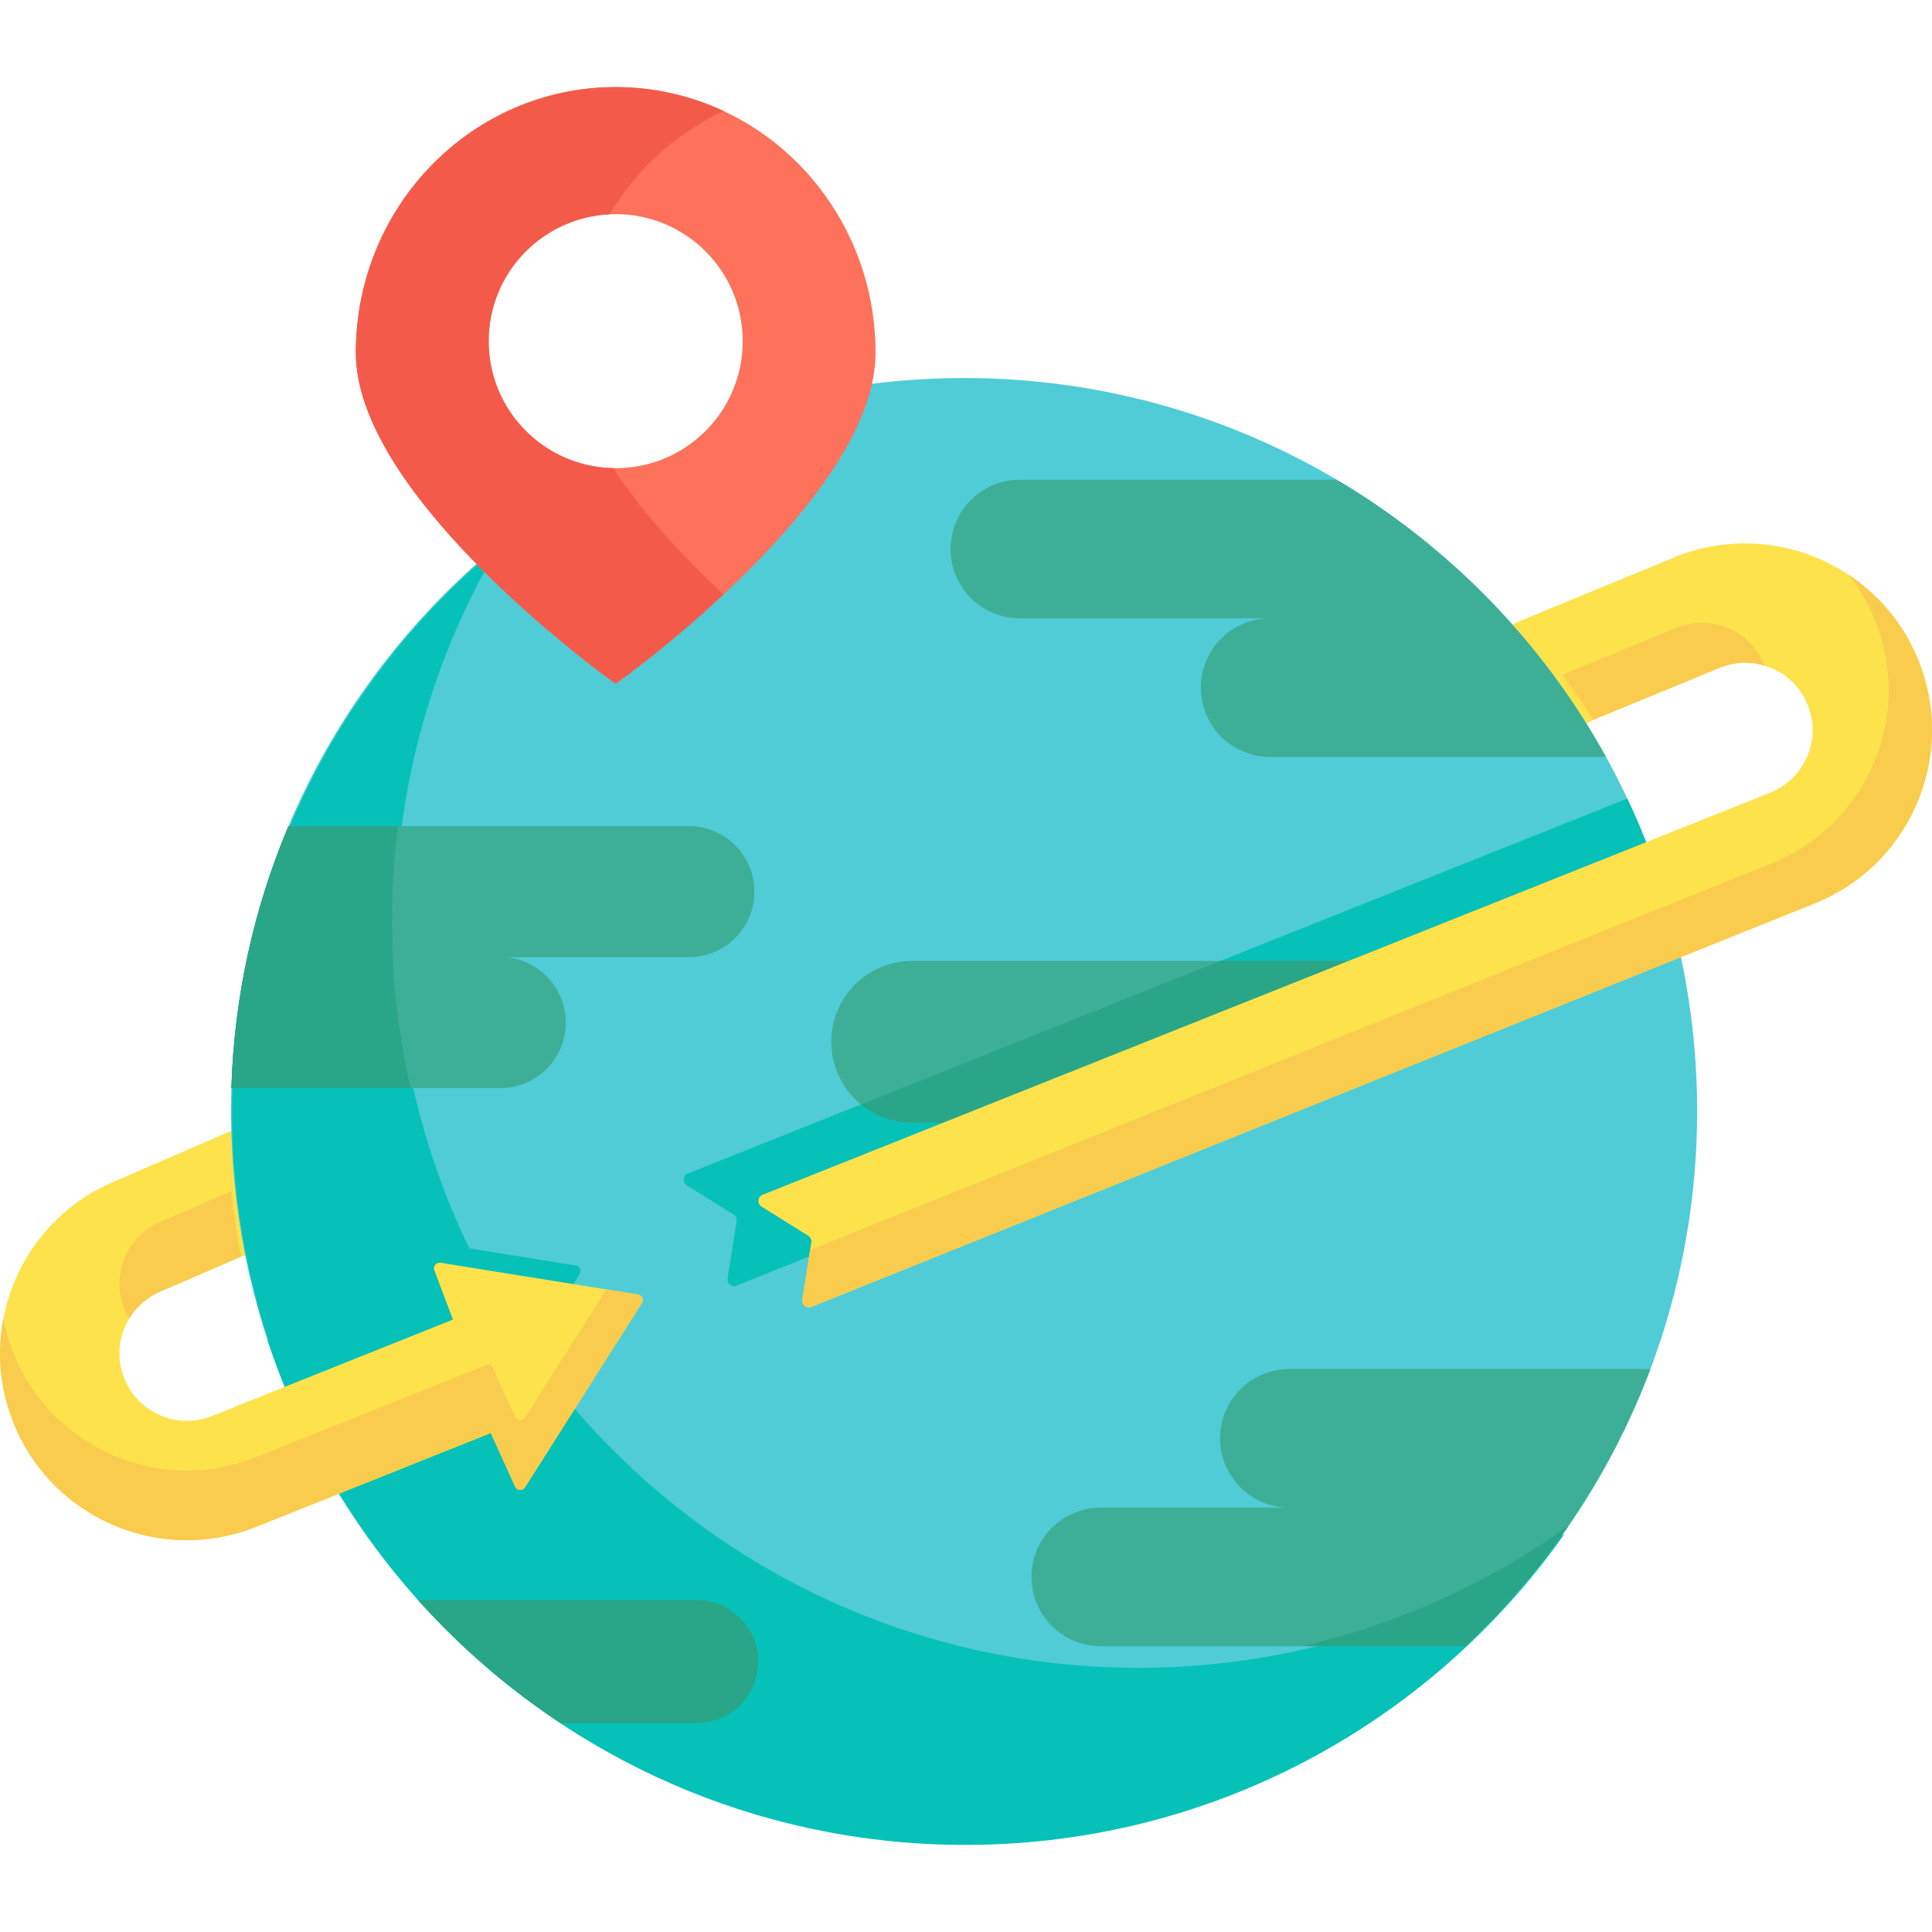
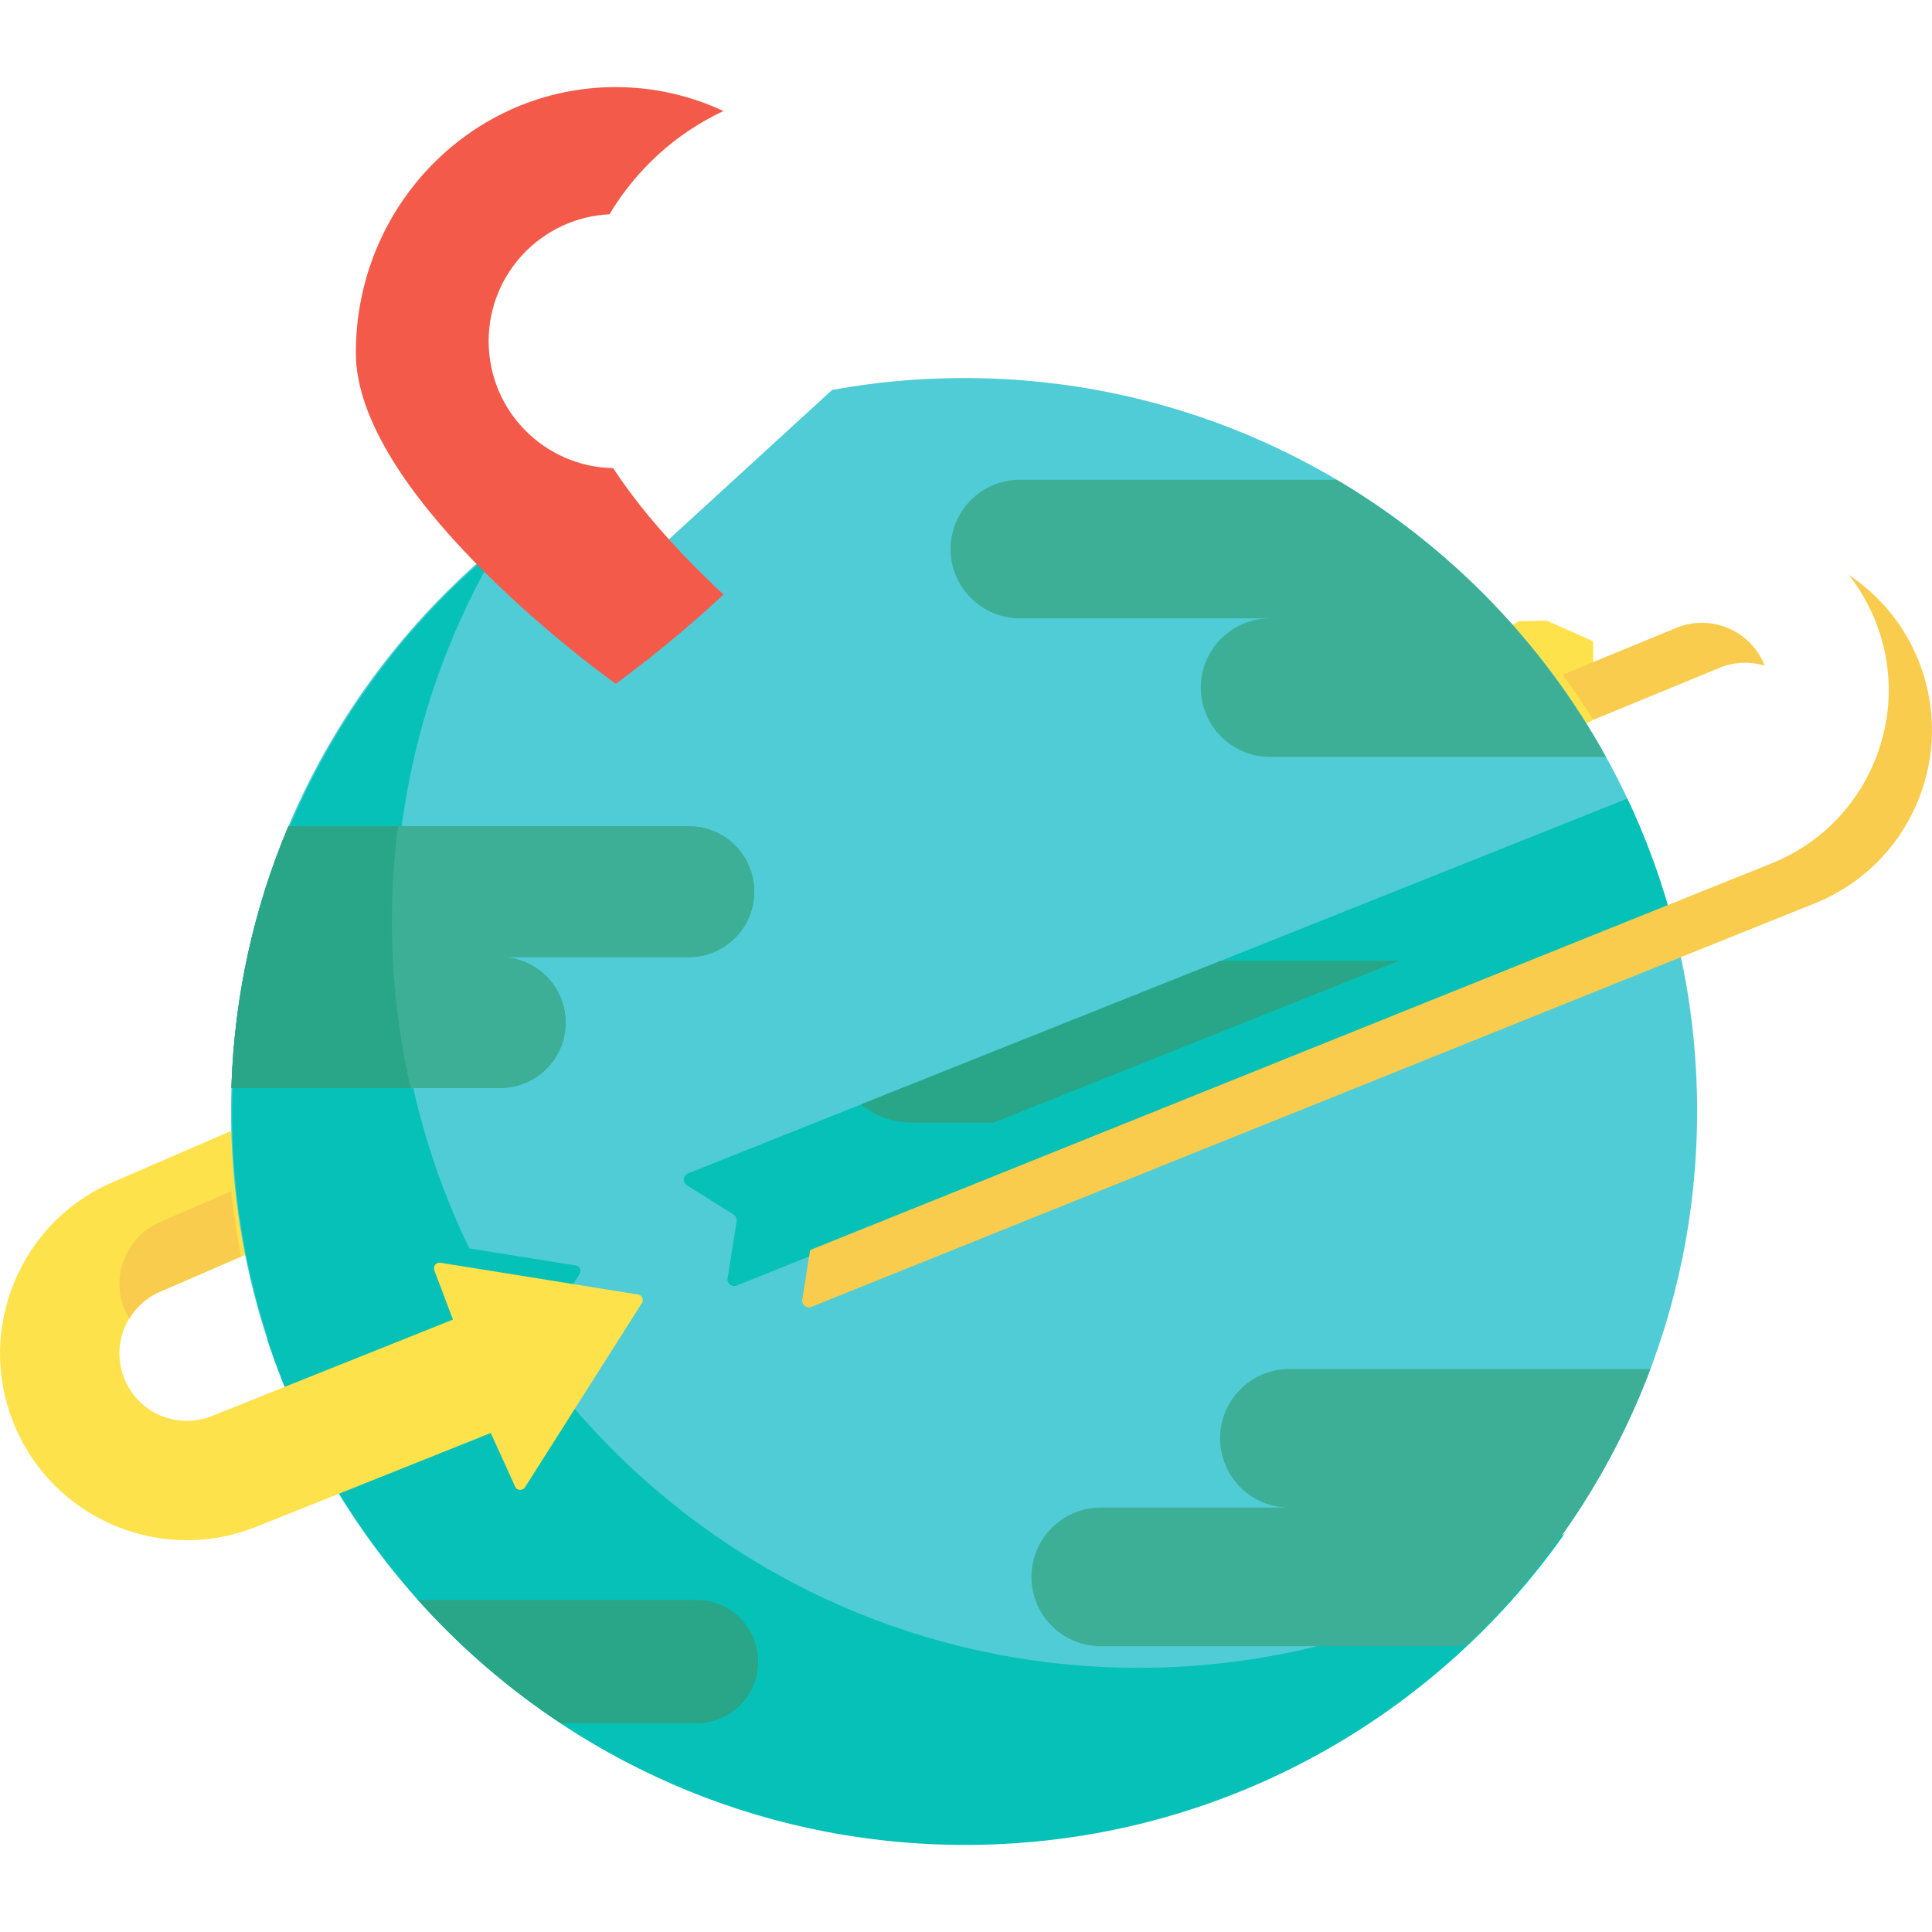
<svg xmlns="http://www.w3.org/2000/svg" version="1.1" id="Capa_1" x="0px" y="0px" viewBox="0 0 511.999 511.999" style="enable-background:new 0 0 511.999 511.999;" xml:space="preserve">
  <g>
    <polygon style="fill:#FEE24C;" points="409.876,164.467 402.672,164.621 396.368,167.591 418.908,192.494 422.219,190.768 422.219,169.954 " />
    <polygon style="fill:#FEE24C;" points="59.298,301.427 60.204,300.153 63.878,298.68 66.792,332.026 63.918,333.003 57.217,328.112 " />
  </g>
  <path style="fill:#4FCCD6;" d="M255.489,100.183c-11.937,0-23.619,1.082-34.962,3.144l-51.122,46.799 c0,0-12.263-6.106-27.189-13.508C93.17,171.88,61.222,229.431,61.222,294.45c0,107.29,86.976,194.266,194.266,194.266 S449.754,401.74,449.754,294.45S362.778,100.183,255.489,100.183z" />
  <g>
    <path style="fill:#06C1B7;" d="M442.391,241.288c-2.913-10.259-6.658-20.166-11.137-29.657l-12.856,5.131l-80.83,32.258 l-107.365,42.848l-47.909,19.117c-1.338,0.534-1.502,2.362-0.281,3.125l12.393,7.746c0.598,0.373,0.915,1.069,0.805,1.766 l-2.395,15.171c-0.213,1.35,1.126,2.416,2.393,1.906l232.439-93.485L442.391,241.288z" />
    <path style="fill:#06C1B7;" d="M414.685,406.391c-32.612,22.871-72.446,36.097-115.316,35.586 c-108.782-1.298-195.915-90.534-194.618-199.316c0.426-35.724,10.354-69.101,27.329-97.786 c-42.501,35.129-69.861,88.008-70.57,147.462c-1.279,107.282,84.653,195.289,191.936,196.568 C319.965,489.699,379.066,456.956,414.685,406.391z" />
    <path style="fill:#06C1B7;" d="M122.618,386.458l30.982-48.821c0.573-0.903,0.036-2.096-1.02-2.267l-52.363-8.416 c-1.129-0.182-2.032,0.925-1.628,1.995l4.938,13.064l-32.644,13.057c3.317,10.107,7.439,19.847,12.293,29.146l30.369-12.149 l6.462,14.208C120.497,387.353,121.985,387.457,122.618,386.458z" />
  </g>
-   <path style="fill:#3EAF97;" d="M370.628,254.663l-107.365,42.848h-21.546c-5.917,0-11.273-2.397-15.15-6.274 c-3.877-3.877-6.274-9.233-6.274-15.15c0-11.834,9.59-21.424,21.424-21.424L370.628,254.663L370.628,254.663z" />
  <path style="fill:#29A587;" d="M370.628,254.663h-47.199l-93.226,37.205l-2.034,0.812c3.692,3.018,8.406,4.831,13.548,4.831h21.546 L370.628,254.663z" />
-   <path style="fill:#FEE24C;" d="M357.365,254.663l80.83-32.258l30.932-12.344c5.825-2.336,9.998-7.468,11.059-13.987 c0.235-1.469,0.265-2.969,0.092-4.438c-1.469-12.242-13.752-18.945-24.352-14.752l-33.707,13.885l-0.01,0.01 c-5.784-9.274-12.334-18.017-19.537-26.158l41.287-17.017c0.051-0.02,0.102-0.041,0.153-0.061 c25.331-10.13,54.182,2.234,64.323,27.566c4.907,12.263,4.744,25.719-0.469,37.859c-5.203,12.15-14.823,21.546-27.096,26.454 l-33.421,13.436l-232.439,93.486c-1.267,0.51-2.607-0.557-2.393-1.907l2.395-15.17c0.11-0.697-0.207-1.393-0.805-1.766 l-12.393-7.746c-1.221-0.763-1.058-2.591,0.281-3.125l47.909-19.117L357.365,254.663z" />
  <g>
    <path style="fill:#F9CC4E;" d="M444.467,166.293l-30.375,12.513c2.846,3.885,5.56,7.874,8.117,11.973l0.01-0.01l33.707-13.885 c3.891-1.539,8.007-1.605,11.733-0.473C464.061,167.197,453.637,162.666,444.467,166.293z" />
    <path style="fill:#F9CC4E;" d="M508.435,175.108c-3.858-9.639-10.43-17.393-18.482-22.752c2.841,3.617,5.23,7.681,7.023,12.162 c4.907,12.263,4.744,25.719-0.469,37.859c-5.203,12.15-14.823,21.546-27.096,26.454l-33.421,13.436L214.694,331.27l-2.079,13.166 c-0.213,1.35,1.126,2.416,2.393,1.906l232.439-93.485l33.421-13.436c12.273-4.907,21.893-14.303,27.096-26.454 C513.179,200.827,513.342,187.371,508.435,175.108z" />
  </g>
  <path style="fill:#3EAF97;" d="M437.375,362.803h-95.68c-10.141,0-18.363,8.223-18.363,18.363s8.223,18.363,18.363,18.363h-49.989 c-10.141,0-18.363,8.223-18.363,18.363c0,10.141,8.223,18.363,18.363,18.363h96.544 C409.821,416.052,426.778,390.987,437.375,362.803z" />
-   <path style="fill:#FE715A;" d="M232.025,93.473c0,2.122-0.204,4.285-0.592,6.458c-6.733,37.614-68.271,81.279-68.271,81.279 s-19.547-13.864-37.808-32.707c-16.017-16.517-31.055-36.859-31.055-55.029c0-38.879,30.83-70.393,68.863-70.393 S232.025,54.593,232.025,93.473z M196.828,90.412c0-18.598-15.068-33.666-33.666-33.666s-33.666,15.068-33.666,33.666 s15.068,33.666,33.666,33.666S196.828,109.01,196.828,90.412z" />
  <path style="fill:#F45A4A;" d="M182.484,148.502c-7.312-7.539-14.413-15.877-19.979-24.44c-18.294-0.351-33.009-15.272-33.009-33.65 c0-18.045,14.187-32.765,32.018-33.624c7.142-11.934,17.672-21.509,30.214-27.363c-8.704-4.063-18.372-6.345-28.565-6.345 c-38.033,0-68.863,31.514-68.863,70.393c0,18.17,15.038,38.512,31.055,55.029c18.261,18.843,37.808,32.707,37.808,32.707 s13.512-9.588,28.567-23.648C188.677,154.709,185.563,151.679,182.484,148.502z" />
  <path style="fill:#29A587;" d="M184.586,424.014h-73.833c11.135,12.431,23.848,23.415,37.825,32.646h36.009 c9.018,0,16.323-7.305,16.323-16.323c0-4.509-1.826-8.59-4.774-11.549C193.176,425.841,189.095,424.014,184.586,424.014z" />
  <path id="SVGCleanerId_0" style="fill:#3EAF97;" d="M182.545,218.956H76.438c-9.048,21.433-14.351,44.83-15.111,69.373h71.228 c9.58,0,17.343-7.764,17.343-17.343c0-9.58-7.764-17.343-17.343-17.343h49.989c9.58,0,17.343-7.764,17.343-17.343 S192.125,218.956,182.545,218.956z" />
  <g>
    <path id="SVGCleanerId_0_1_" style="fill:#3EAF97;" d="M182.545,218.956H76.438c-9.048,21.433-14.351,44.83-15.111,69.373h71.228 c9.58,0,17.343-7.764,17.343-17.343c0-9.58-7.764-17.343-17.343-17.343h49.989c9.58,0,17.343-7.764,17.343-17.343 S192.125,218.956,182.545,218.956z" />
  </g>
  <path style="fill:#29A587;" d="M103.868,244.262c0-8.575,0.551-17.021,1.615-25.306H76.438 c-9.048,21.433-14.351,44.83-15.111,69.373h47.493C105.583,274.161,103.868,259.412,103.868,244.262z" />
  <path style="fill:#FEE24C;" d="M170.112,345.327l-30.982,48.821c-0.634,0.998-2.122,0.895-2.611-0.182l-6.462-14.208l-41.389,16.558 l-20.781,8.315c-6.009,2.397-12.212,3.54-18.323,3.54c-19.639,0-38.267-11.773-46-31.106c-4.907-12.263-4.744-25.719,0.469-37.859 c5.172-12.079,14.711-21.434,26.872-26.362l29.3-12.691c0.316,11.222,1.581,22.189,3.713,32.85L43.29,341.94 c-0.143,0.061-0.275,0.122-0.418,0.173c-4.428,1.775-7.896,5.162-9.773,9.549c-1.877,4.377-1.938,9.233-0.163,13.66 c3.652,9.141,14.058,13.599,23.199,9.947l18.251-7.305l45.654-18.261l-4.938-13.064c-0.404-1.07,0.499-2.177,1.628-1.995 l52.363,8.416C170.147,343.23,170.685,344.424,170.112,345.327z" />
  <g>
    <path style="fill:#F9CC4E;" d="M42.871,323.65c-4.428,1.775-7.896,5.162-9.773,9.549c-1.877,4.377-1.938,9.233-0.163,13.66 c0.367,0.919,0.819,1.776,1.314,2.596c1.992-3.309,4.973-5.88,8.623-7.343c0.143-0.051,0.275-0.112,0.418-0.173l20.628-8.937 c-1.138-5.687-2.019-11.462-2.65-17.315l-17.978,7.788C43.147,323.538,43.014,323.599,42.871,323.65z" />
-     <path style="fill:#F9CC4E;" d="M169.092,343.06l-8.401-1.35l-21.561,33.975c-0.634,0.998-2.122,0.895-2.611-0.182l-6.462-14.208 l-41.389,16.558l-20.781,8.315c-6.009,2.397-12.212,3.54-18.323,3.54c-19.639,0-38.267-11.773-46-31.106 c-1.193-2.981-2.08-6.032-2.674-9.118c-1.761,9.185-0.881,18.695,2.674,27.581c7.733,19.333,26.362,31.106,46,31.106 c6.111,0,12.314-1.143,18.323-3.54l20.781-8.315l41.389-16.558l6.462,14.208c0.49,1.076,1.977,1.179,2.611,0.182l30.982-48.821 C170.685,344.424,170.147,343.23,169.092,343.06z" />
  </g>
-   <path style="fill:#29A587;" d="M345.033,436.257h43.216c10.257-9.606,19.455-20.323,27.437-31.94 C394.819,419.315,370.895,430.327,345.033,436.257z" />
  <path style="fill:#3EAF97;" d="M354.244,127.139h-83.963c-10.141,0-18.363,8.223-18.363,18.363s8.223,18.363,18.363,18.363h66.312 c-10.141,0-18.363,8.223-18.363,18.363c0,10.141,8.223,18.363,18.363,18.363h89.011 C408.799,170.199,384.089,144.792,354.244,127.139z" />
  <g> </g>
  <g> </g>
  <g> </g>
  <g> </g>
  <g> </g>
  <g> </g>
  <g> </g>
  <g> </g>
  <g> </g>
  <g> </g>
  <g> </g>
  <g> </g>
  <g> </g>
  <g> </g>
  <g> </g>
</svg>